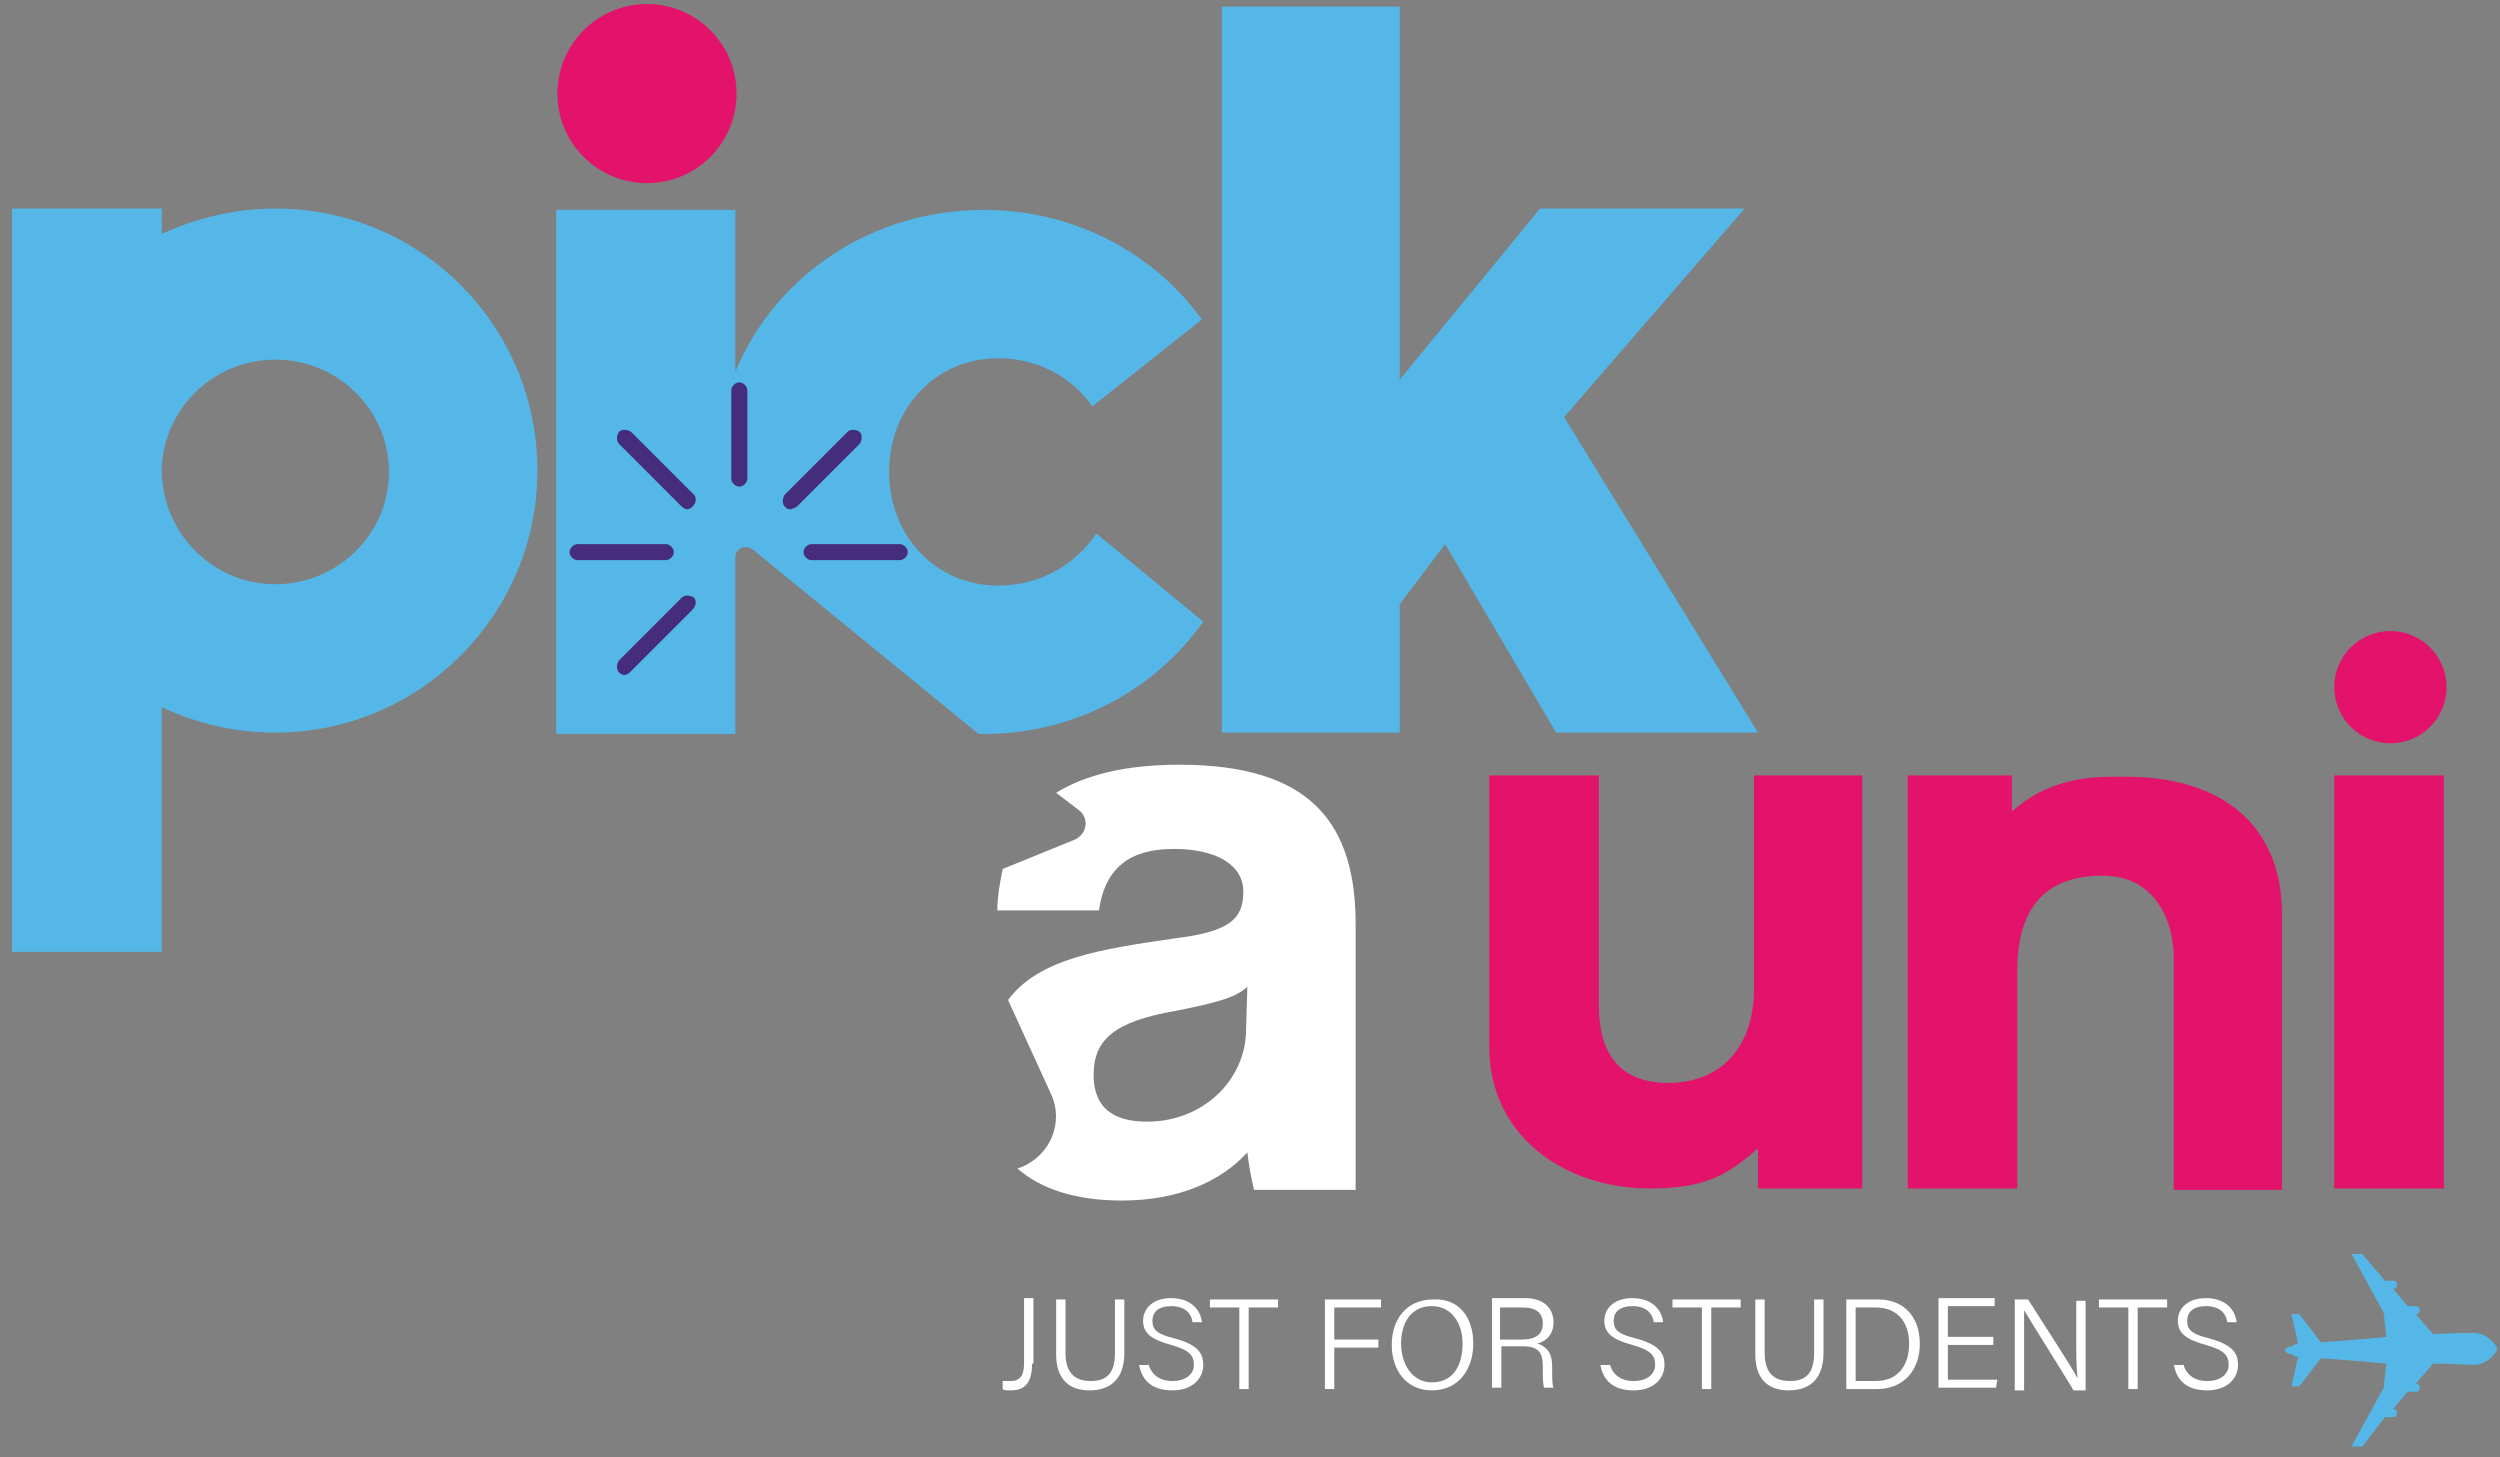
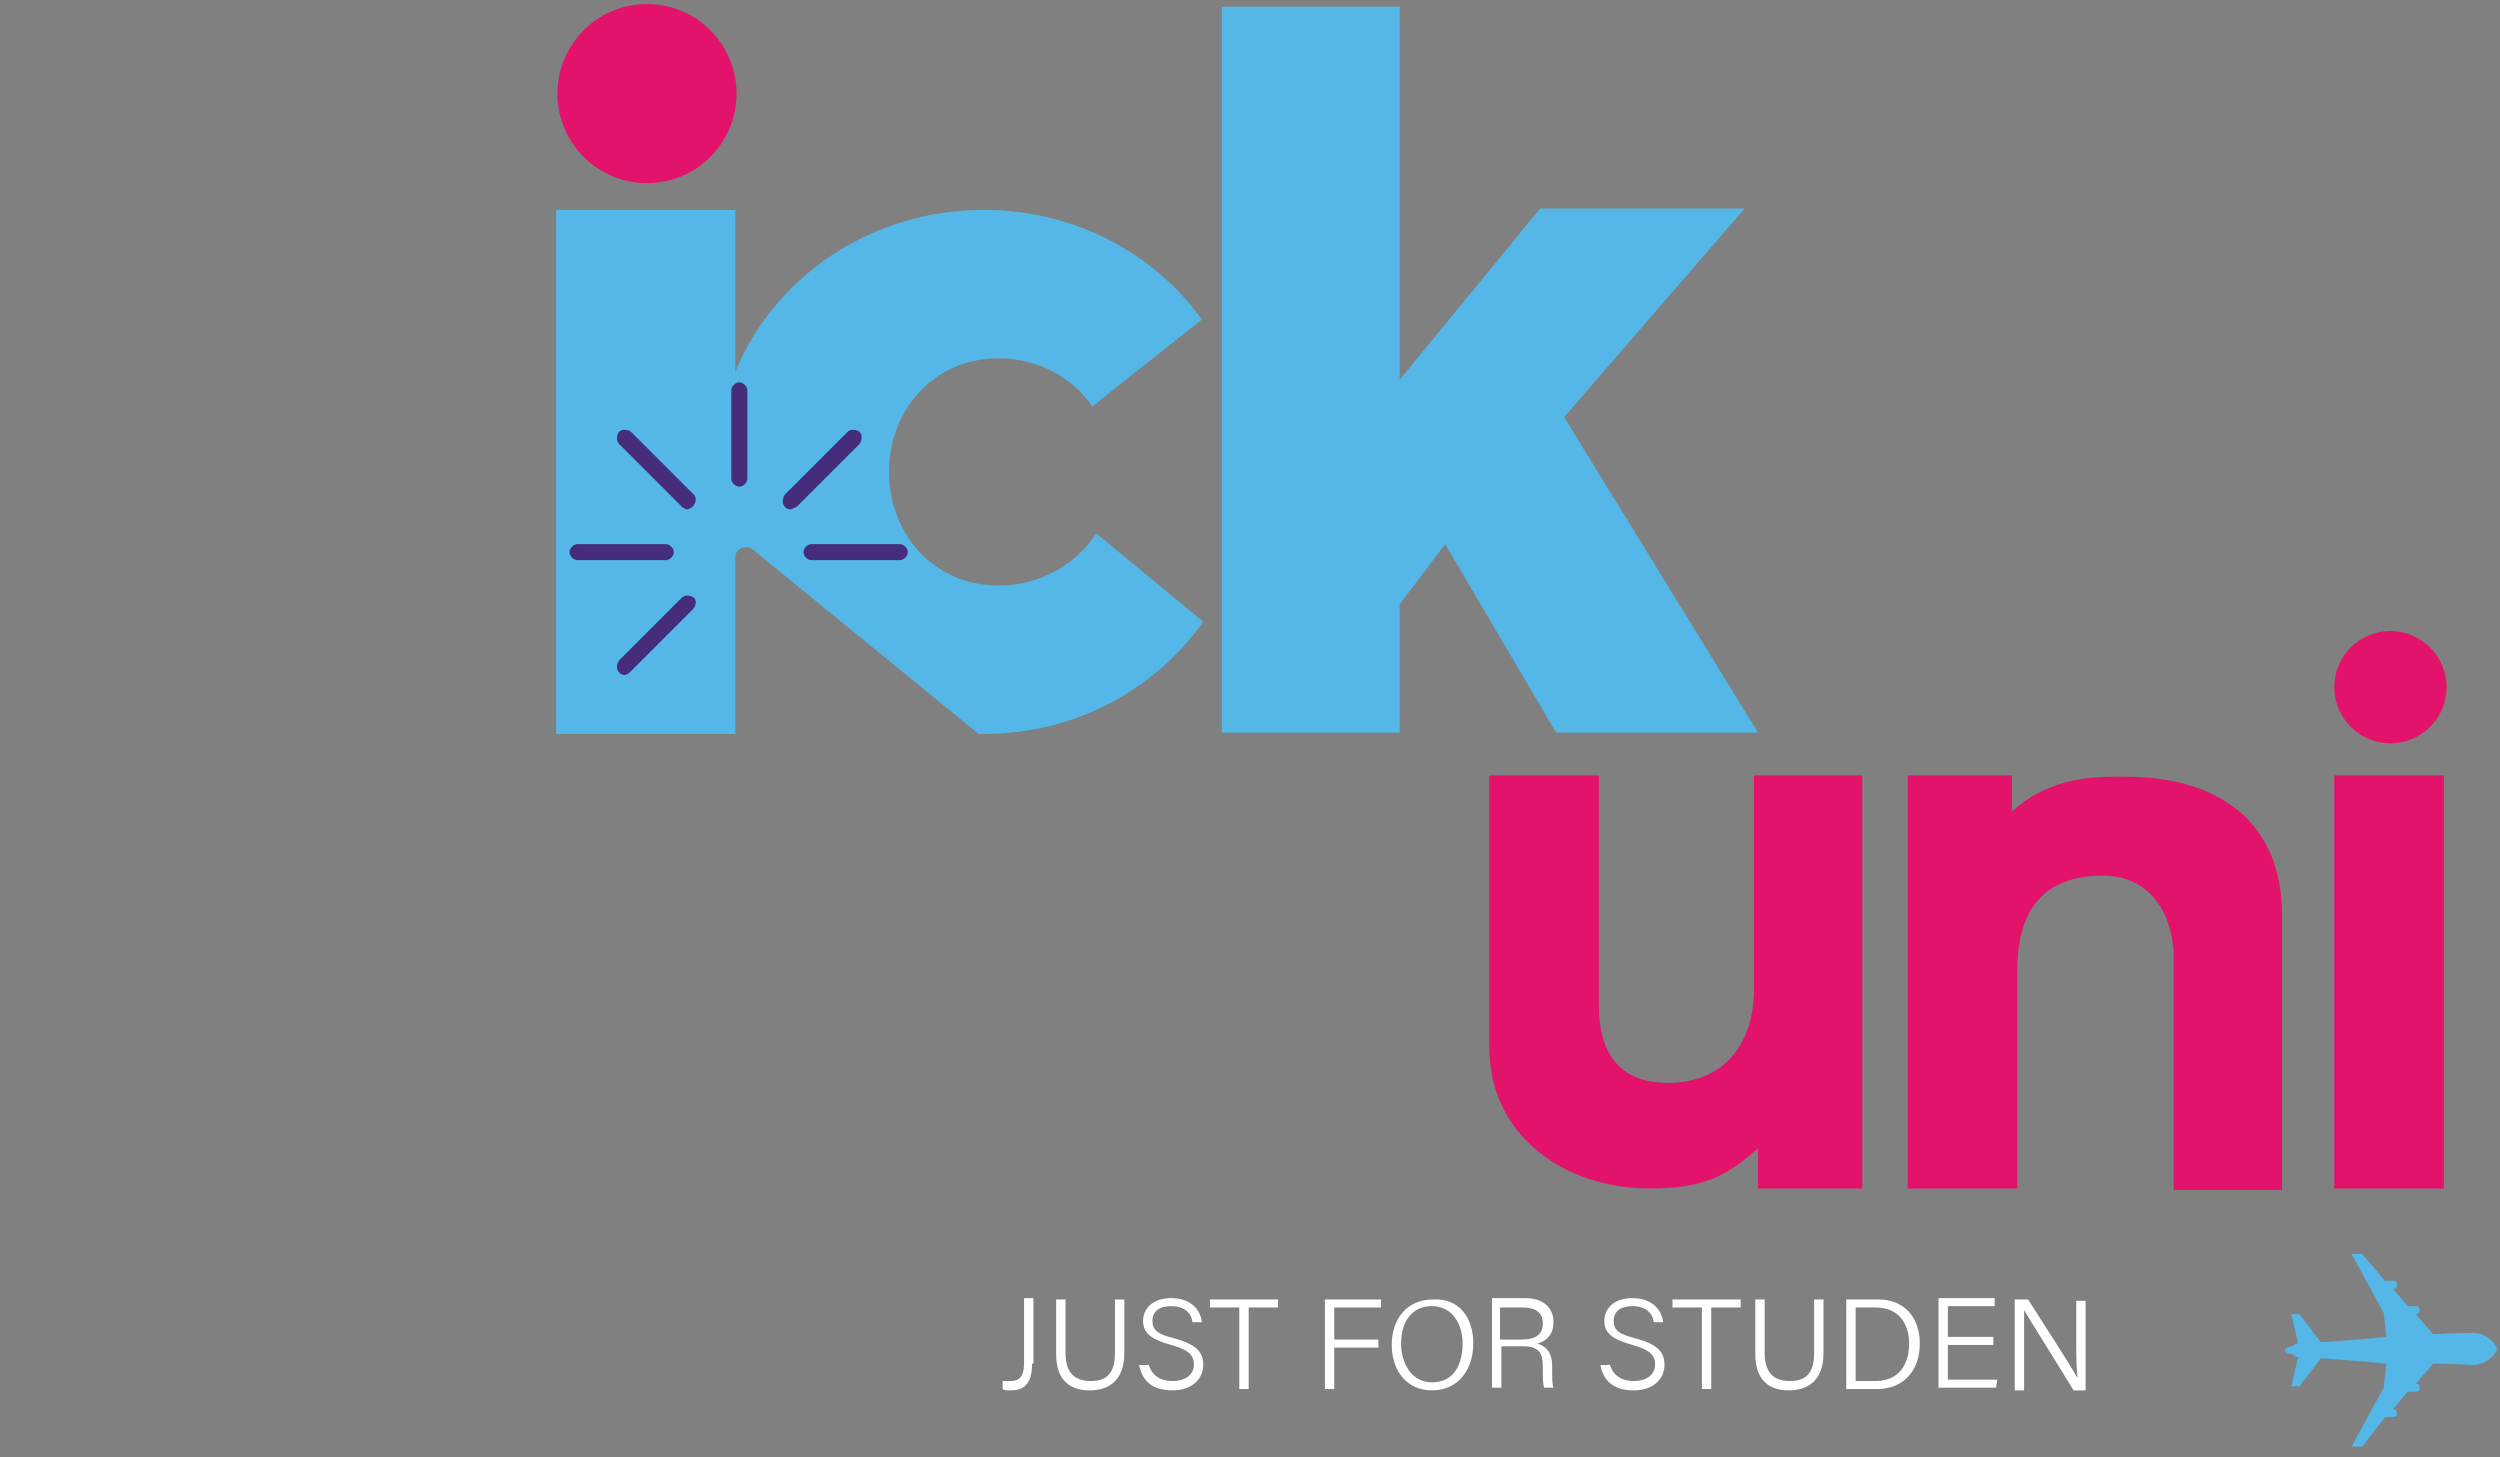
<svg xmlns="http://www.w3.org/2000/svg" width="187" height="109" viewBox="0 0 187 109" fill="none">
  <rect x="0" y="0" width="187" height="109" fill="#808080" stroke="none" />
  <path d="M53.1 31.7C53.2 31.5 53.8 28.2 53.8 28.2L57.4 28.1L64.4 29.8L65.8 35.8L66.3 39.8L67.7 40.4L69.1 43.2L65.1 44.3L57.5 41.2L53.6 39.5L53.3 50.5L46.9 54L42.3 51.6L42 37.3C42 37.3 43.7 28.8 44 28.8C44.4 28.8 53.1 31.7 53.1 31.7Z" fill="#452D7B" />
  <path d="M116.998 31.2L130.498 15.6H115.198L104.698 28.4V0.5H91.398V54.8H104.698V45.2L108.098 40.7L116.398 54.8H131.498L116.998 31.2Z" fill="#54B7E7" />
  <path d="M82.002 39.9C80.502 42.2 77.802 43.8 74.701 43.8C69.901 43.8 66.502 40 66.502 35.3C66.502 30.6 69.901 26.8 74.701 26.8C77.602 26.8 80.201 28.2 81.701 30.4L89.902 23.9C86.302 18.9 80.302 15.7 73.602 15.7C65.202 15.7 58.002 20.6 55.002 27.8V15.7H41.602V54.9H55.002V42.6V41.7C55.002 41 55.802 40.7 56.302 41.1L73.201 54.9C73.302 54.9 73.502 54.9 73.602 54.9C80.402 54.9 86.402 51.6 90.002 46.5L82.002 39.9ZM42.602 41.3C42.602 41 42.901 40.7 43.202 40.7H49.802C50.102 40.7 50.402 41 50.402 41.3C50.402 41.6 50.102 41.9 49.802 41.9H43.202C42.901 41.9 42.602 41.6 42.602 41.3ZM51.802 45.6L47.102 50.3C47.002 50.4 46.801 50.5 46.702 50.5C46.602 50.5 46.402 50.4 46.302 50.3C46.102 50.1 46.102 49.7 46.302 49.4L51.002 44.7C51.202 44.5 51.602 44.5 51.902 44.7C52.102 44.9 52.102 45.3 51.802 45.6ZM51.802 37.9C51.702 38 51.502 38.1 51.402 38.1C51.301 38.1 51.102 38 51.002 37.9L46.302 33.2C46.102 33 46.102 32.6 46.302 32.3C46.502 32.1 46.901 32.1 47.202 32.3L51.902 37C52.102 37.2 52.102 37.6 51.802 37.9ZM55.902 35.8C55.902 36.1 55.602 36.4 55.302 36.4C55.002 36.4 54.702 36.1 54.702 35.8V29.2C54.702 28.9 55.002 28.6 55.302 28.6C55.602 28.6 55.902 28.9 55.902 29.2V35.8ZM59.102 38.1C58.902 38.1 58.801 38 58.702 37.9C58.502 37.7 58.502 37.3 58.702 37L63.402 32.3C63.602 32.1 64.002 32.1 64.302 32.3C64.502 32.5 64.502 32.9 64.302 33.2L59.602 37.9C59.402 38 59.202 38.1 59.102 38.1ZM67.302 41.9H60.702C60.401 41.9 60.102 41.6 60.102 41.3C60.102 41 60.401 40.7 60.702 40.7H67.302C67.602 40.7 67.902 41 67.902 41.3C67.902 41.6 67.602 41.9 67.302 41.9Z" fill="#54B7E7" />
-   <path d="M20.598 15.6C17.598 15.6 14.698 16.3 12.098 17.5V15.6H0.898V35C0.898 35.1 0.898 35.1 0.898 35.2C0.898 35.3 0.898 35.3 0.898 35.4V51.6V71.2H12.098V52.9C14.698 54.099 17.498 54.8 20.598 54.8C31.398 54.8 40.198 46 40.198 35.2C40.198 24.4 31.498 15.6 20.598 15.6ZM20.598 43.7C15.898 43.7 12.198 39.9 12.098 35.3C12.098 30.7 15.898 26.899 20.598 26.899C25.299 26.899 29.098 30.7 29.098 35.3C29.098 39.9 25.299 43.7 20.598 43.7Z" fill="#54B7E7" />
  <path d="M131.498 88.9V85.9C129.298 87.8 127.698 88.9 123.398 88.9C117.198 88.9 111.398 85.1 111.398 78.3V58H119.598V75.2C119.598 79.1 121.398 81 124.798 81C128.998 81 131.198 78 131.198 74V58H139.298V88.9H131.498Z" fill="#E3136C" />
  <path d="M162.595 88.9V71.6C162.595 68.9 161.195 65.5 157.295 65.5C152.995 65.5 150.895 67.9 150.895 72.6V88.9H142.695V58H150.495V60.7C153.595 57.9 157.195 58.1 158.995 58.1C166.195 58.1 170.695 61.7 170.695 68.4V89H162.595V88.9Z" fill="#E3136C" />
  <path d="M174.602 88.9V58H182.802V88.9H174.602Z" fill="#E3136C" />
-   <path d="M88.201 57.2C84.102 57.2 81.102 58 79.002 59.3L80.701 60.6C81.501 61.2 81.302 62.4 80.402 62.8L75.002 65C74.802 66 74.602 67 74.602 68.1H82.201C82.602 65.3 84.102 63.5 87.802 63.5C91.002 63.5 93.002 64.7 93.002 66.7C93.002 68.8 91.902 69.7 87.802 70.2C82.302 71 77.702 71.7 75.402 74.8L78.602 81.8C79.602 83.9 78.602 86.4 76.402 87.3L76.102 87.4C77.802 88.9 80.402 89.8 83.902 89.8C88.102 89.8 91.302 88.4 93.302 86.2C93.402 87.1 93.602 88.2 93.802 89H101.402V69.5C101.502 61.6 98.102 57.2 88.201 57.2ZM93.201 77.2C93.102 80.8 90.002 83.9 85.802 83.9C83.202 83.9 81.802 82.8 81.802 80.4C81.802 77.8 83.302 76.4 88.002 75.6C91.002 75 92.502 74.6 93.302 73.8L93.201 77.2Z" fill="white" />
  <path d="M48.395 13.7C52.096 13.7 55.095 10.7 55.095 7C55.095 3.3 52.096 0.3 48.395 0.3C44.695 0.3 41.695 3.3 41.695 7C41.695 10.7 44.695 13.7 48.395 13.7Z" fill="#E3136C" />
  <path d="M178.802 55.6C181.121 55.6 183.002 53.719 183.002 51.4C183.002 49.08 181.121 47.2 178.802 47.2C176.482 47.2 174.602 49.08 174.602 51.4C174.602 53.719 176.482 55.6 178.802 55.6Z" fill="#E3136C" />
  <path d="M77.2 102C77.2 103.5 76.6 104 75.6 104C75.3 104 75.1 104 75 103.9V103.3C75.1 103.3 75.4 103.3 75.6 103.3C76.5 103.3 76.6 102.6 76.6 101.9V97.1H77.3V102H77.2Z" fill="white" />
  <path d="M79.7 97.2V101.2C79.7 102.9 80.6 103.3 81.6 103.3C82.7 103.3 83.4 102.8 83.4 101.2V97.2H84.1V101.2C84.1 103.3 82.9 104 81.5 104C80.1 104 79 103.3 79 101.3V97.2H79.7Z" fill="white" />
  <path d="M85.903 102C86.103 102.8 86.703 103.3 87.703 103.3C88.803 103.3 89.303 102.7 89.303 102.1C89.303 101.4 89.003 101 87.603 100.6C86.103 100.2 85.503 99.7 85.503 98.8C85.503 97.9 86.203 97.1 87.603 97.1C89.103 97.1 89.803 97.999 89.903 98.9H89.203C89.103 98.2 88.603 97.7 87.603 97.7C86.703 97.7 86.203 98.1 86.203 98.8C86.203 99.5 86.603 99.8 87.803 100.1C89.703 100.6 90.003 101.3 90.003 102.1C90.003 103.1 89.203 104 87.703 104C86.003 104 85.403 103.1 85.203 102.1H85.903V102Z" fill="white" />
  <path d="M92.7 97.8H90.5V97.2H95.6V97.8H93.4V103.9H92.7V97.8Z" fill="white" />
  <path d="M99.102 97.2H103.302V97.8H99.802V100.2H103.102V100.8H99.802V103.9H99.102V97.2Z" fill="white" />
  <path d="M110.202 100.499C110.202 102.299 109.202 103.999 107.102 103.999C105.202 103.999 104.102 102.499 104.102 100.599C104.102 98.699 105.202 97.199 107.202 97.199C109.102 97.099 110.202 98.499 110.202 100.499ZM104.802 100.499C104.802 101.999 105.602 103.399 107.102 103.399C108.802 103.399 109.402 101.999 109.402 100.499C109.402 98.999 108.602 97.699 107.102 97.699C105.502 97.699 104.802 98.999 104.802 100.499Z" fill="white" />
  <path d="M112.302 100.8V103.8H111.602V97.1H114.102C115.402 97.1 116.202 97.799 116.202 98.9C116.202 99.799 115.702 100.3 115.002 100.5C115.602 100.7 116.102 101.1 116.102 102.2V102.5C116.102 103 116.102 103.6 116.202 103.8H115.502C115.402 103.5 115.402 103 115.402 102.4V102.2C115.402 101.2 115.102 100.7 113.902 100.7H112.302V100.8ZM112.302 100.2H113.802C114.902 100.2 115.402 99.8 115.402 99C115.402 98.2 114.902 97.8 113.902 97.8H112.202V100.2H112.302Z" fill="white" />
  <path d="M120.403 102C120.603 102.8 121.203 103.3 122.203 103.3C123.303 103.3 123.803 102.7 123.803 102.1C123.803 101.4 123.503 101 122.103 100.6C120.603 100.2 120.003 99.7 120.003 98.8C120.003 97.9 120.703 97.1 122.103 97.1C123.603 97.1 124.303 97.999 124.403 98.9H123.703C123.603 98.2 123.103 97.7 122.103 97.7C121.203 97.7 120.703 98.1 120.703 98.8C120.703 99.5 121.103 99.8 122.303 100.1C124.203 100.6 124.503 101.3 124.503 102.1C124.503 103.1 123.703 104 122.203 104C120.503 104 119.903 103.1 119.703 102.1H120.403V102Z" fill="white" />
  <path d="M127.302 97.8H125.102V97.2H130.202V97.8H128.002V103.9H127.302V97.8Z" fill="white" />
  <path d="M131.997 97.2V101.2C131.997 102.9 132.897 103.3 133.897 103.3C134.997 103.3 135.697 102.8 135.697 101.2V97.2H136.397V101.2C136.397 103.3 135.197 104 133.797 104C132.397 104 131.297 103.3 131.297 101.3V97.2H131.997Z" fill="white" />
  <path d="M138.202 97.2H140.502C142.402 97.2 143.602 98.5 143.602 100.5C143.602 102.5 142.402 103.9 140.402 103.9H138.102V97.2H138.202ZM138.802 103.3H140.302C142.002 103.3 142.802 102.1 142.802 100.5C142.802 99.1 142.102 97.8 140.302 97.8H138.802V103.3Z" fill="white" />
  <path d="M149.1 100.6H145.7V103.2H149.4L149.3 103.8H145V97.1H149.2V97.7H145.7V100H149.1V100.6Z" fill="white" />
  <path d="M150.703 103.9V97.2H151.703C152.703 98.8 155.003 102.3 155.403 103.1C155.303 102.2 155.303 101.2 155.303 100.1V97.3H156.003V104H155.103C154.203 102.5 151.803 98.7 151.403 98C151.403 98.8 151.403 99.9 151.403 101.1V104H150.703V103.9Z" fill="white" />
-   <path d="M159.2 97.8H157V97.2H162.1V97.8H159.9V103.9H159.2V97.8Z" fill="white" />
-   <path d="M163.302 102C163.502 102.8 164.102 103.3 165.102 103.3C166.202 103.3 166.702 102.7 166.702 102.1C166.702 101.4 166.402 101 165.002 100.6C163.502 100.2 162.902 99.7 162.902 98.8C162.902 97.9 163.602 97.1 165.002 97.1C166.502 97.1 167.202 97.999 167.302 98.9H166.602C166.502 98.2 166.002 97.7 165.002 97.7C164.102 97.7 163.602 98.1 163.602 98.8C163.602 99.5 164.002 99.8 165.202 100.1C167.102 100.6 167.402 101.3 167.402 102.1C167.402 103.1 166.602 104 165.102 104C163.402 104 162.802 103.1 162.602 102.1H163.302V102Z" fill="white" />
  <path d="M178.398 106H178.998C179.198 106 179.298 105.9 179.298 105.7C179.298 105.5 179.198 105.4 178.998 105.4L180.098 104.1H180.698C180.898 104.1 180.998 104 180.998 103.8C180.998 103.6 180.898 103.5 180.698 103.5L181.998 102C183.498 102 184.698 102.1 184.998 102.1C186.098 102.1 186.798 101.1 186.798 100.9C186.798 100.7 186.098 99.7 184.998 99.7C184.698 99.7 183.498 99.7 181.998 99.8L180.698 98.3C180.898 98.3 180.998 98.2 180.998 98C180.998 97.8 180.898 97.7 180.698 97.7H180.098L178.998 96.4C179.198 96.4 179.298 96.3 179.298 96.1C179.298 95.9 179.198 95.8 178.998 95.8H178.398L176.698 93.8H175.898L178.298 98.2L178.498 100C176.598 100.2 173.598 100.4 173.598 100.4L171.998 98.3H171.398L171.898 100.5C171.598 100.5 171.498 100.7 171.498 100.7C170.998 100.7 170.898 101 170.898 101C170.898 101 170.998 101.3 171.498 101.3C171.498 101.3 171.598 101.5 171.898 101.5L171.398 103.7H171.998L173.598 101.6C173.598 101.6 176.598 101.8 178.498 102L178.298 103.8L175.898 108.2H176.698L178.398 106Z" fill="#54B7E7" />
</svg>